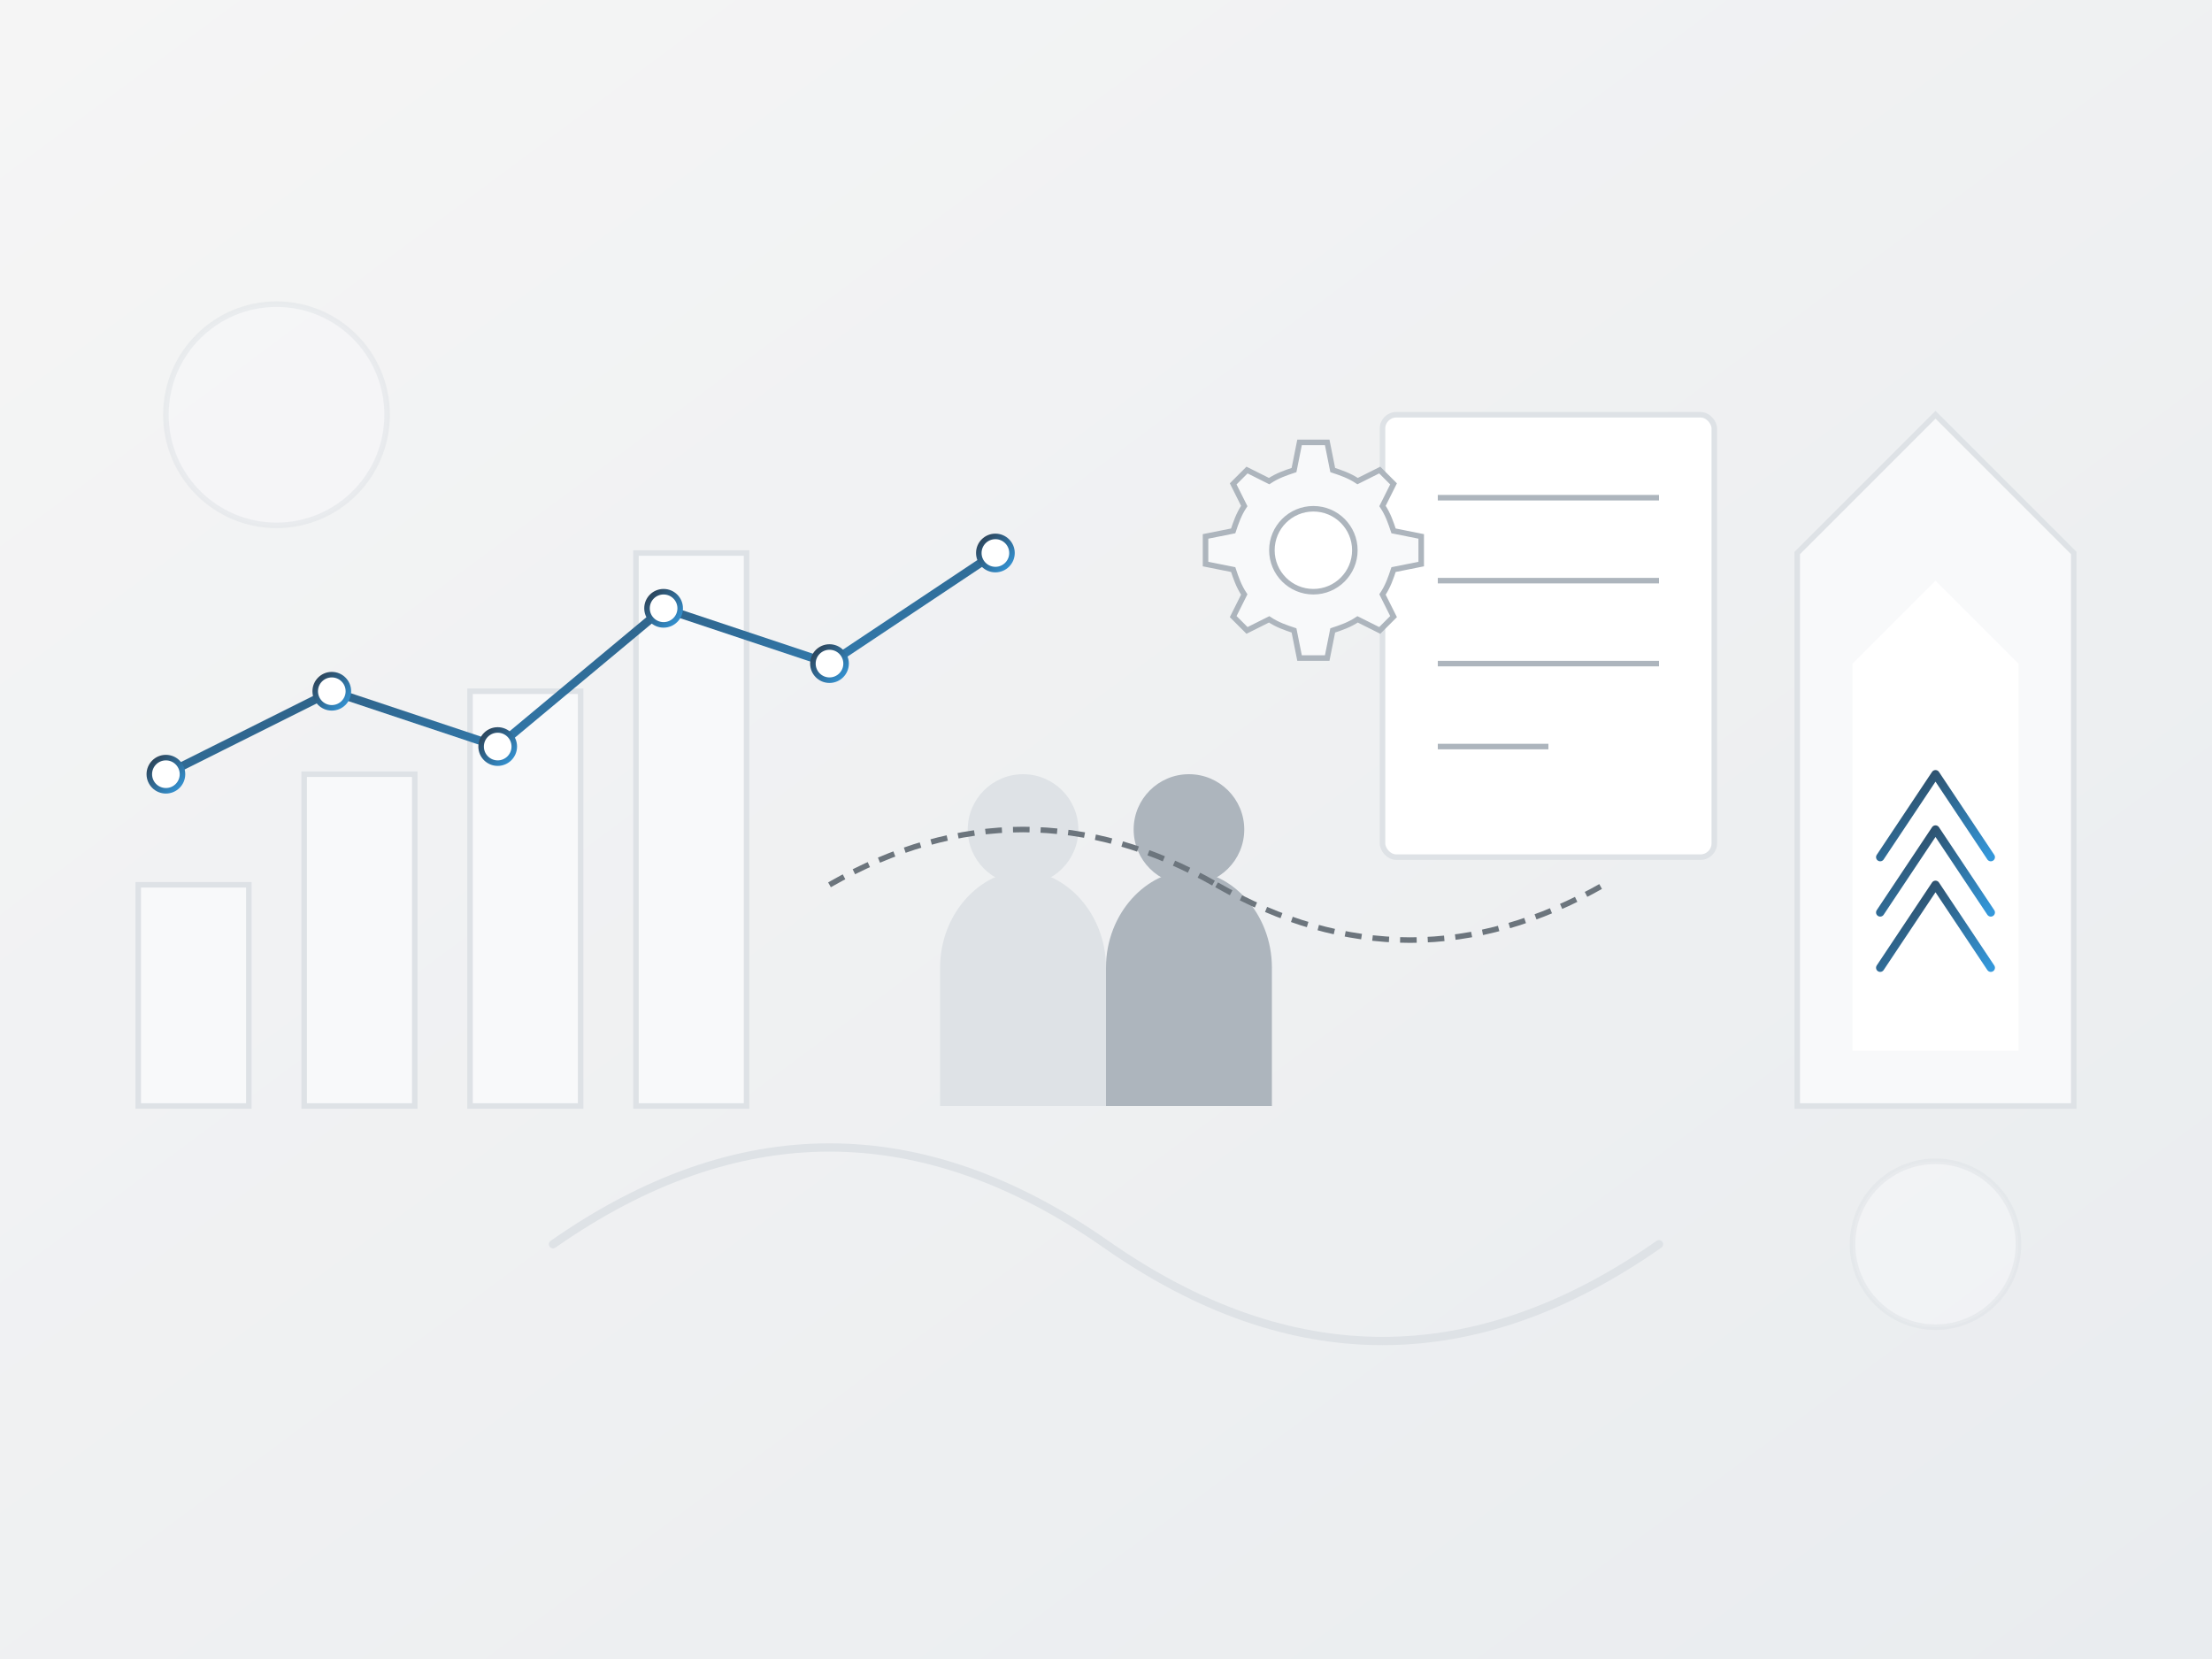
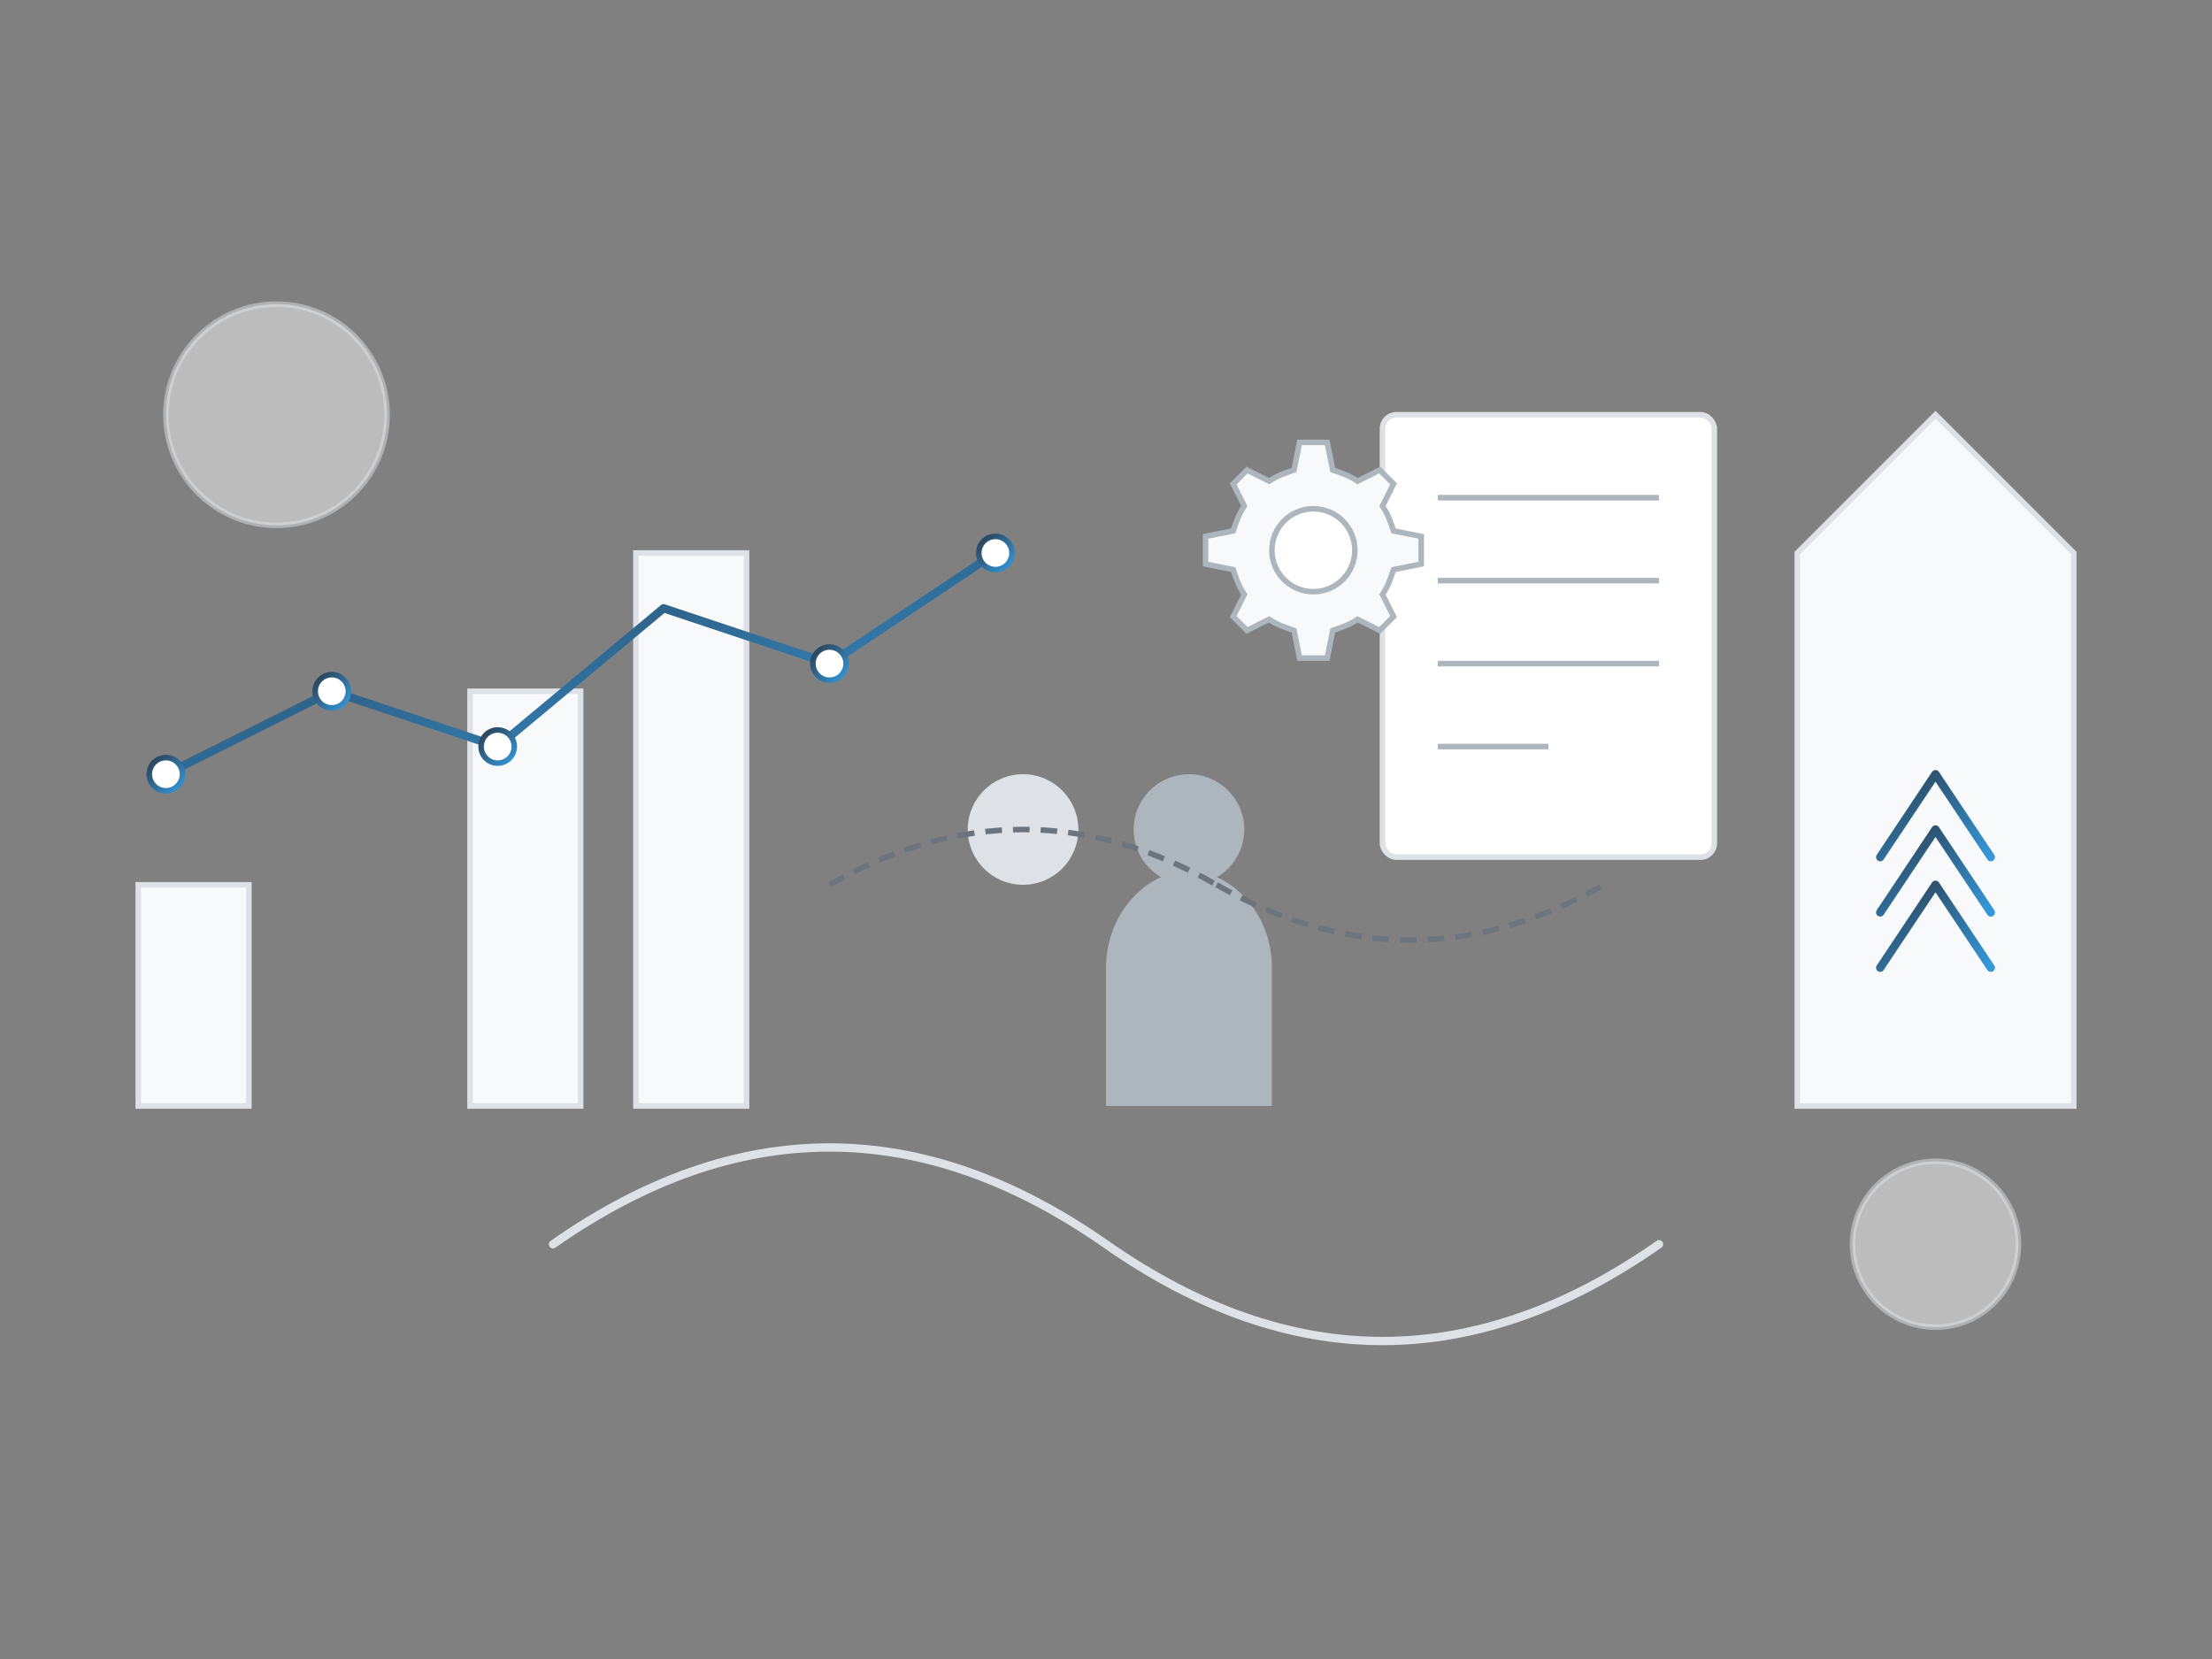
<svg xmlns="http://www.w3.org/2000/svg" width="800" height="600" viewBox="0 0 800 600">
  <rect x="0" y="0" width="800" height="600" fill="#808080" stroke="none" />
  <defs>
    <linearGradient id="hero-gradient" x1="0%" y1="0%" x2="100%" y2="100%">
      <stop offset="0%" stop-color="#f5f5f5" />
      <stop offset="100%" stop-color="#e9ecef" />
    </linearGradient>
    <linearGradient id="accent-gradient" x1="0%" y1="0%" x2="100%" y2="100%">
      <stop offset="0%" stop-color="#2c3e50" />
      <stop offset="100%" stop-color="#3498db" />
    </linearGradient>
  </defs>
-   <rect width="800" height="600" fill="url(#hero-gradient)" />
  <path d="M650 400 L650 200 L700 150 L750 200 L750 400 Z" fill="#f8f9fa" stroke="#dee2e6" stroke-width="2" />
-   <path d="M670 380 L670 240 L700 210 L730 240 L730 380 Z" fill="#ffffff" />
  <path d="M680 350 L700 320 L720 350" fill="none" stroke="url(#accent-gradient)" stroke-width="3" stroke-linecap="round" stroke-linejoin="round" />
  <path d="M680 330 L700 300 L720 330" fill="none" stroke="url(#accent-gradient)" stroke-width="3" stroke-linecap="round" stroke-linejoin="round" />
  <path d="M680 310 L700 280 L720 310" fill="none" stroke="url(#accent-gradient)" stroke-width="3" stroke-linecap="round" stroke-linejoin="round" />
  <rect x="50" y="320" width="40" height="80" fill="#f8f9fa" stroke="#dee2e6" stroke-width="2" />
-   <rect x="110" y="280" width="40" height="120" fill="#f8f9fa" stroke="#dee2e6" stroke-width="2" />
  <rect x="170" y="250" width="40" height="150" fill="#f8f9fa" stroke="#dee2e6" stroke-width="2" />
  <rect x="230" y="200" width="40" height="200" fill="#f8f9fa" stroke="#dee2e6" stroke-width="2" />
  <path d="M60 280 L120 250 L180 270 L240 220 L300 240 L360 200" fill="none" stroke="url(#accent-gradient)" stroke-width="3" stroke-linecap="round" stroke-linejoin="round" />
  <circle cx="60" cy="280" r="6" fill="#ffffff" stroke="url(#accent-gradient)" stroke-width="2" />
  <circle cx="120" cy="250" r="6" fill="#ffffff" stroke="url(#accent-gradient)" stroke-width="2" />
  <circle cx="180" cy="270" r="6" fill="#ffffff" stroke="url(#accent-gradient)" stroke-width="2" />
-   <circle cx="240" cy="220" r="6" fill="#ffffff" stroke="url(#accent-gradient)" stroke-width="2" />
  <circle cx="300" cy="240" r="6" fill="#ffffff" stroke="url(#accent-gradient)" stroke-width="2" />
  <circle cx="360" cy="200" r="6" fill="#ffffff" stroke="url(#accent-gradient)" stroke-width="2" />
  <rect x="500" y="150" width="120" height="160" rx="5" fill="#ffffff" stroke="#dee2e6" stroke-width="2" />
  <line x1="520" y1="180" x2="600" y2="180" stroke="#adb5bd" stroke-width="2" />
  <line x1="520" y1="210" x2="600" y2="210" stroke="#adb5bd" stroke-width="2" />
  <line x1="520" y1="240" x2="600" y2="240" stroke="#adb5bd" stroke-width="2" />
  <line x1="520" y1="270" x2="560" y2="270" stroke="#adb5bd" stroke-width="2" />
-   <path d="M400 350 C400 330 385 315 370 315 C355 315 340 330 340 350 L340 400 L400 400 Z" fill="#dee2e6" />
  <circle cx="370" cy="300" r="20" fill="#dee2e6" />
  <path d="M460 350 C460 330 445 315 430 315 C415 315 400 330 400 350 L400 400 L460 400 Z" fill="#adb5bd" />
  <circle cx="430" cy="300" r="20" fill="#adb5bd" />
  <path d="M300 320 Q370 280 440 320" fill="none" stroke="#6c757d" stroke-width="2" stroke-dasharray="6,4" />
  <path d="M440 320 Q510 360 580 320" fill="none" stroke="#6c757d" stroke-width="2" stroke-dasharray="6,4" />
  <path d="M470 160 L480 160 L482 170 C485 171 488 172 491 174 L499 170 L504 175 L500 183 C502 186 503 189 504 192 L514 194 L514 204 L504 206 C503 209 502 212 500 215 L504 223 L499 228 L491 224 C488 226 485 227 482 228 L480 238 L470 238 L468 228 C465 227 462 226 459 224 L451 228 L446 223 L450 215 C448 212 447 209 446 206 L436 204 L436 194 L446 192 C447 189 448 186 450 183 L446 175 L451 170 L459 174 C462 172 465 171 468 170 Z" fill="#f8f9fa" stroke="#adb5bd" stroke-width="2" />
  <circle cx="475" cy="199" r="15" fill="#ffffff" stroke="#adb5bd" stroke-width="2" />
  <circle cx="100" cy="150" r="40" fill="#f8f9fa" stroke="#dee2e6" stroke-width="2" opacity="0.5" />
  <circle cx="700" cy="450" r="30" fill="#f8f9fa" stroke="#dee2e6" stroke-width="2" opacity="0.5" />
  <path d="M200 450 Q300 380 400 450 Q500 520 600 450" fill="none" stroke="#dee2e6" stroke-width="3" stroke-linecap="round" />
</svg>